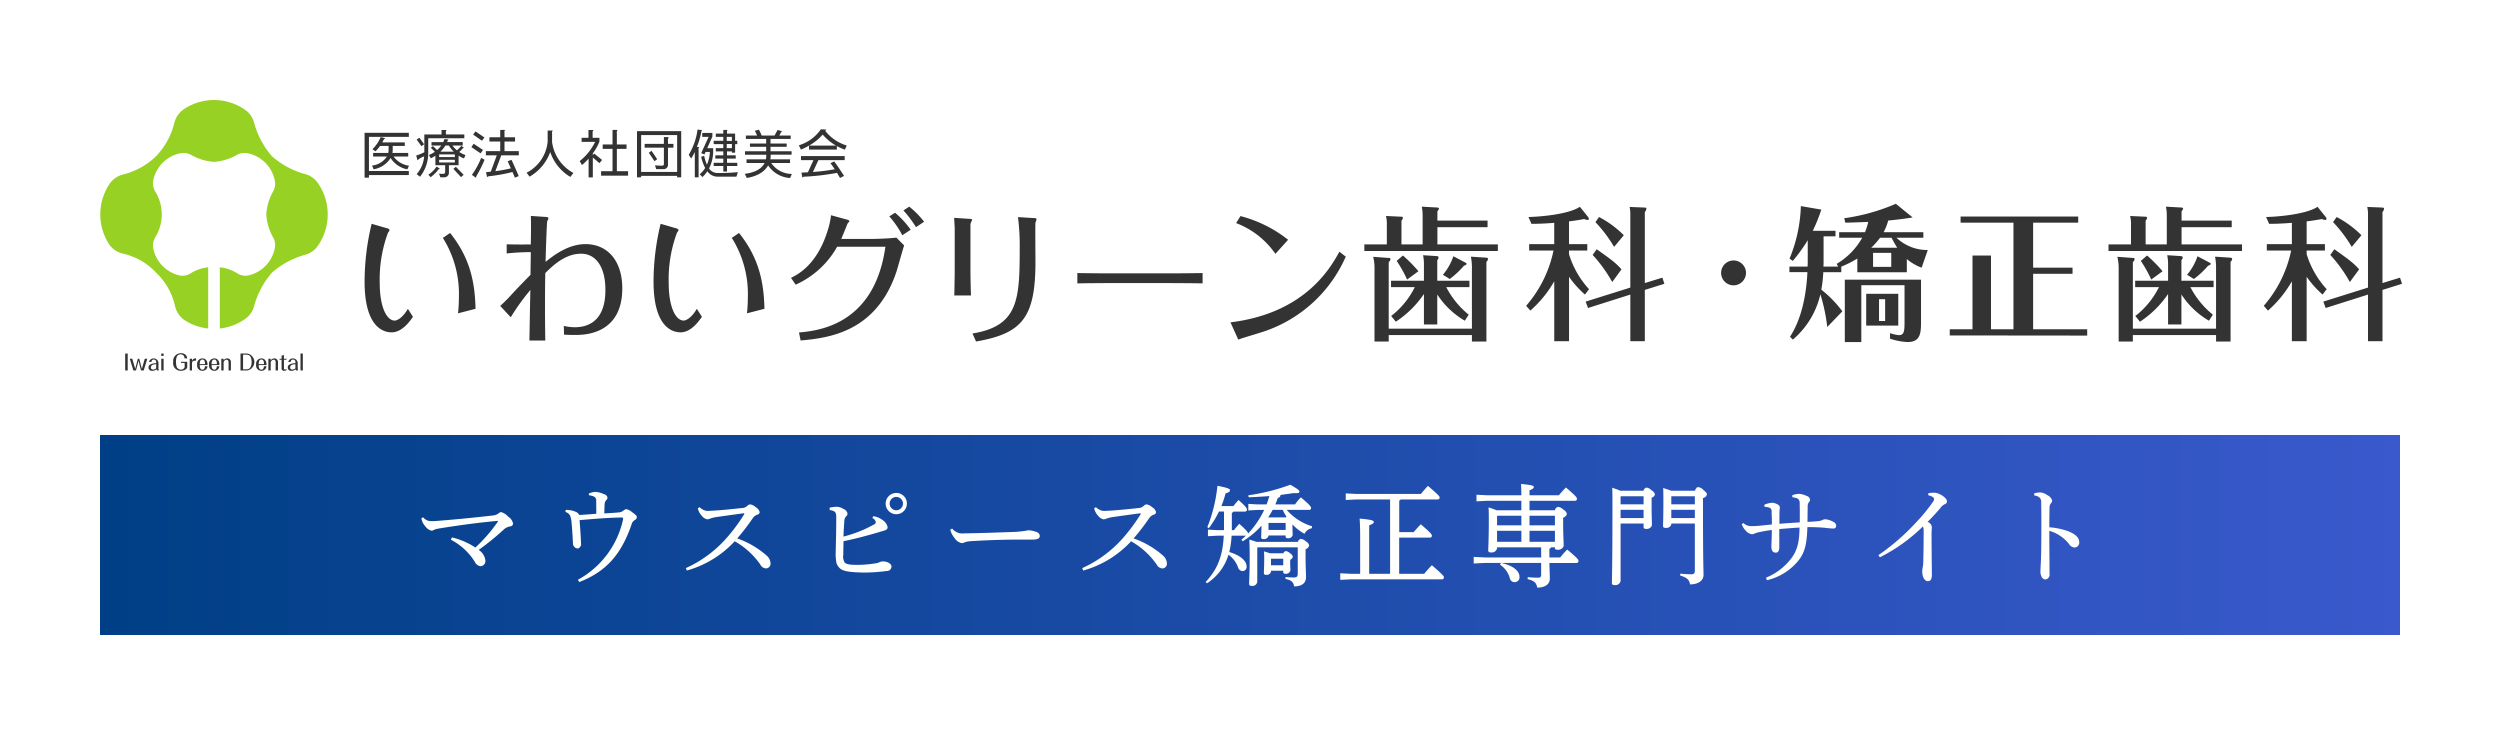
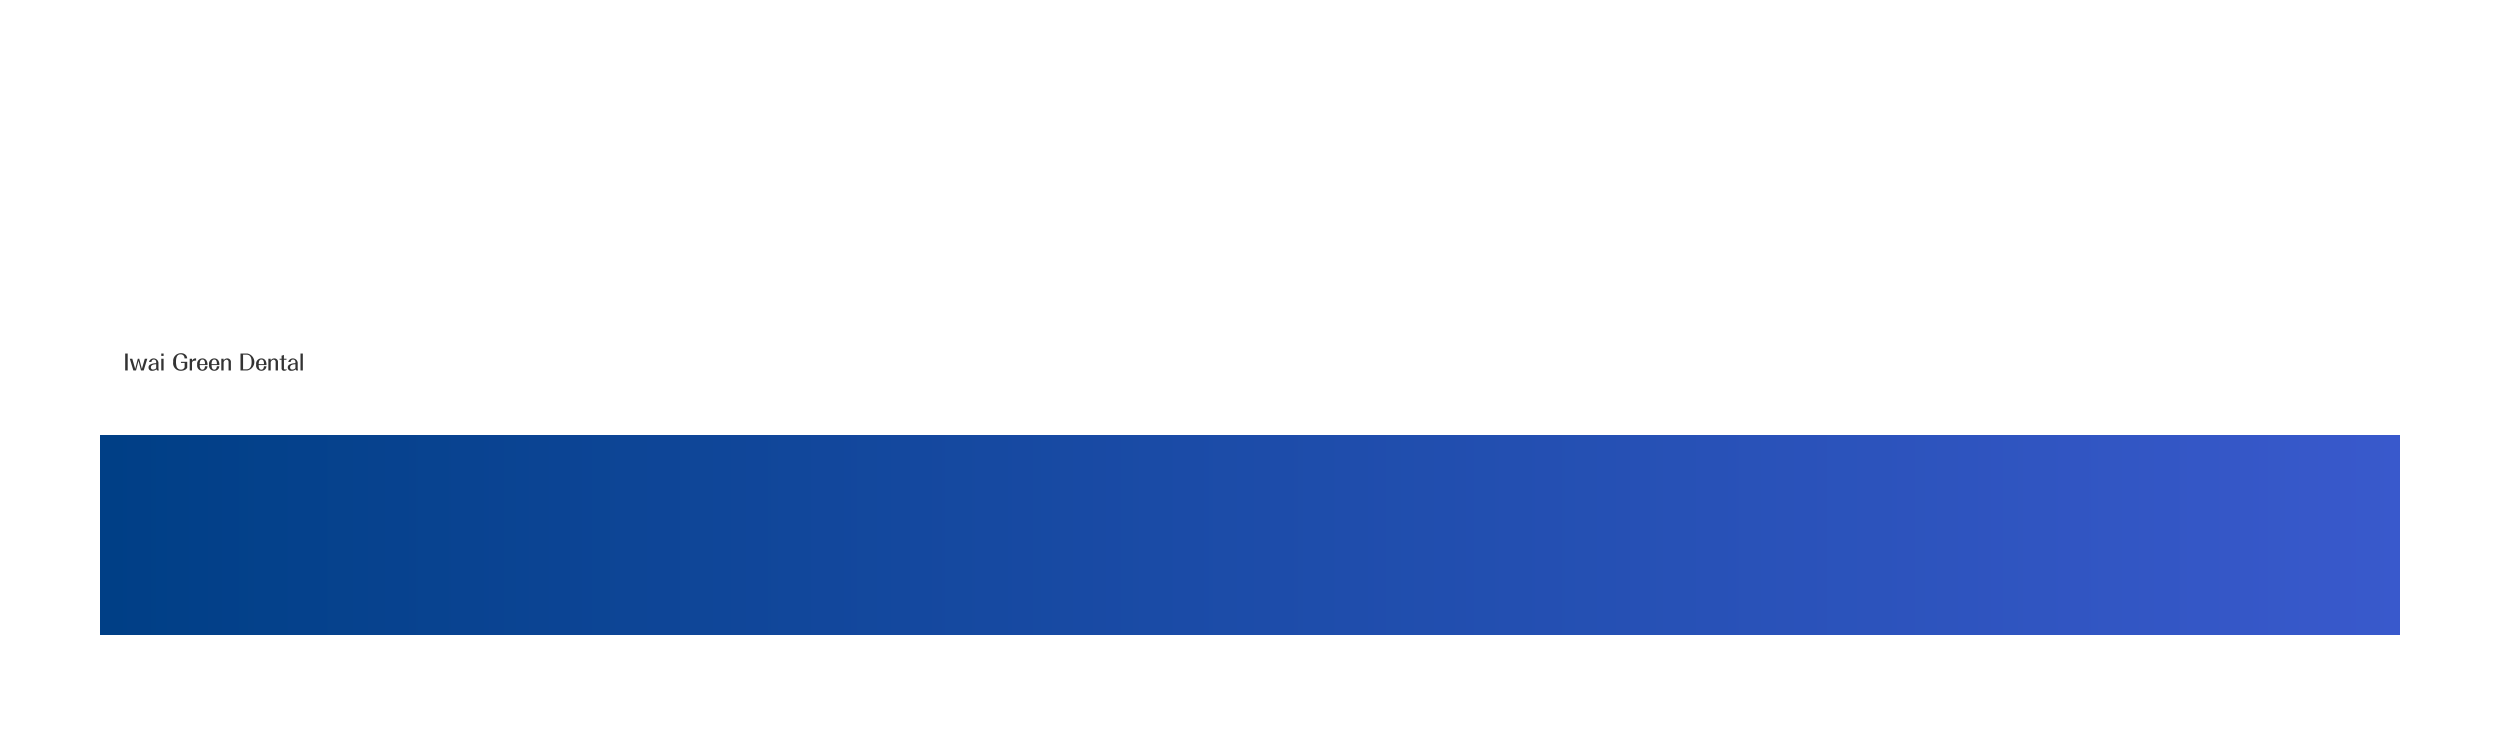
<svg xmlns="http://www.w3.org/2000/svg" id="logo01.svg" width="500" height="150" viewBox="0 0 500 150">
  <defs>
    <style>
      .cls-1 {
        fill: #fff;
      }

      .cls-2 {
        fill: url(#linear-gradient);
      }

      .cls-3 {
        fill: #fffffe;
      }

      .cls-3, .cls-4, .cls-5 {
        fill-rule: evenodd;
      }

      .cls-4 {
        fill: #333;
      }

      .cls-5 {
        fill: #97d124;
      }
    </style>
    <linearGradient id="linear-gradient" x1="20" y1="107" x2="480" y2="107" gradientUnits="userSpaceOnUse">
      <stop offset="0" stop-color="#003f86" />
      <stop offset="0.003" stop-color="#003f86" />
      <stop offset="1" stop-color="#3959cc" />
    </linearGradient>
  </defs>
  <g id="bg">
    <rect id="bg-2" data-name="bg" class="cls-1" width="500" height="150" />
  </g>
  <g id="sub">
    <rect id="bg-3" data-name="bg" class="cls-2" x="20" y="87" width="460" height="40" />
-     <path id="t_のコピー" data-name="t のコピー" class="cls-3" d="M84.3,103.608a1.784,1.784,0,0,0,.11.595,3.449,3.449,0,0,0,.682,1.1,2.052,2.052,0,0,0,1.232.836,0.705,0.705,0,0,0,.44-0.154,3.7,3.7,0,0,1,.9-0.264c4.159-.682,7.833-1.166,11.772-1.54,0.088-.022.22,0.022,0.11,0.176a30.786,30.786,0,0,1-4.467,5.148,14.825,14.825,0,0,0-4.687-2.024l-0.22.462a12.365,12.365,0,0,1,4.753,4.357,1.563,1.563,0,0,0,1.144.946,1.025,1.025,0,0,0,1.012-1.078,2.881,2.881,0,0,0-1.342-2.179,56.683,56.683,0,0,0,4.84-3.916,2.54,2.54,0,0,1,1.43-.792,0.638,0.638,0,0,0,.616-0.528,2.15,2.15,0,0,0-.968-1.409,3.073,3.073,0,0,0-1.43-.924,0.969,0.969,0,0,0-.528.264,2.212,2.212,0,0,1-1.188.418c-3.19.374-7.151,0.77-10.562,1.035-0.7.066-1.144,0.088-1.584,0.088a2.012,2.012,0,0,1-1.716-.749Zm33.484-4.554a3.412,3.412,0,0,1,.858.2,0.838,0.838,0,0,1,.594.968c0.022,0.682.022,1.584,0.022,2.53-1.122.088-2.09,0.176-3.41,0.242a1.376,1.376,0,0,0-.66-0.616,5.035,5.035,0,0,0-2.024-.4l-0.088.418a1.453,1.453,0,0,1,.968.792,4.912,4.912,0,0,1,.264,1.3c0.11,1.166.176,2.2,0.242,3.366,0,0.2.022,0.418,0.044,0.748a1.023,1.023,0,0,0,.968,1.1,0.933,0.933,0,0,0,.638-1.1c-0.044-1.276-.154-2.882-0.286-4.576,2.794-.243,5.589-0.485,8.449-0.529,0.22,0,.286.154,0.242,0.419a18.071,18.071,0,0,1-9.021,12.035l0.264,0.462c5.611-2.178,8.493-5.787,10.473-11.551a1.366,1.366,0,0,1,.617-0.836,0.771,0.771,0,0,0,.44-0.573c0-.264-0.2-0.484-0.947-1.012a2.636,2.636,0,0,0-1.188-.616,1.447,1.447,0,0,0-.55.286,1.662,1.662,0,0,1-.946.374c-0.7.066-1.694,0.132-2.882,0.2,0.022-.792.022-1.342,0.066-1.892A1.163,1.163,0,0,1,121.28,100a0.693,0.693,0,0,0,.22-0.484,0.944,0.944,0,0,0-.748-0.7,4.6,4.6,0,0,0-1.717-.44,3.787,3.787,0,0,0-1.254.33v0.352Zm21.79,2.552a2.162,2.162,0,0,0,.11.484,3.193,3.193,0,0,0,.683,1.078,1.848,1.848,0,0,0,1.078.7,1.326,1.326,0,0,0,.528-0.132,7.832,7.832,0,0,1,1.628-.374c1.166-.154,2.794-0.4,5.1-0.7a0.152,0.152,0,0,1,.176.088,0.121,0.121,0,0,1-.044.11,35.018,35.018,0,0,1-3.125,4.291,24.044,24.044,0,0,1-8.537,6.469l0.2,0.484a20.53,20.53,0,0,0,9.572-5.853,15.565,15.565,0,0,1,5.126,4.665,1.346,1.346,0,0,0,1.144.77,0.954,0.954,0,0,0,.9-0.99,2.238,2.238,0,0,0-.815-1.606,17.839,17.839,0,0,0-5.852-3.411,42.591,42.591,0,0,0,3.036-3.939,1.934,1.934,0,0,1,.924-0.792,0.588,0.588,0,0,0,.528-0.506,1.5,1.5,0,0,0-.77-0.99,2.112,2.112,0,0,0-1.1-.572,0.763,0.763,0,0,0-.528.22,1.64,1.64,0,0,1-1.166.506c-1.761.2-3.829,0.4-5.127,0.484-0.506.044-1.21,0.066-1.54,0.088a2,2,0,0,1-.968-0.176,3.49,3.49,0,0,1-.814-0.55Zm26.378,0.4c1.144,0.176,1.3.506,1.3,1.5,0,2.487-.066,4.709-0.11,6.887a9.327,9.327,0,0,0,.154,2.223,2.529,2.529,0,0,0,.88,1.21c0.682,0.462,2.156.66,4.731,0.682a32.884,32.884,0,0,0,4.4-.308,0.908,0.908,0,0,0,.991-0.88c0-.594-0.859-1.034-1.629-1.034a2.109,2.109,0,0,0-.682.11,2.413,2.413,0,0,1-.858.264,22.1,22.1,0,0,1-4.048.308c-1.3,0-1.893-.176-2.157-0.484a2.3,2.3,0,0,1-.264-1.562c0-.573.022-1.431,0.044-2.685,2.091-.418,4.335-1.012,6.183-1.54,0.638-.176,1.232-0.374,1.936-0.572,0.528-.176.7-0.33,0.7-0.726a2.367,2.367,0,0,0-1.034-1.408,3.928,3.928,0,0,0-1.826-.749l-0.2.374a1.083,1.083,0,0,1,.7.837,0.613,0.613,0,0,1-.4.462,24.964,24.964,0,0,1-6.073,2.4c0.066-1.43.11-2.288,0.176-2.992a1.514,1.514,0,0,1,.33-1.035,0.715,0.715,0,0,0,.308-0.55,1.27,1.27,0,0,0-.836-0.968,2.715,2.715,0,0,0-1.32-.418,7.417,7.417,0,0,0-1.408.176V102Zm13.312-3.41a2.123,2.123,0,1,0,2.112,2.112A2.095,2.095,0,0,0,179.261,98.592Zm0,0.792a1.331,1.331,0,1,1,0,2.662A1.331,1.331,0,0,1,179.261,99.384Zm10.786,6.535a3.956,3.956,0,0,0,.792,1.584,2.253,2.253,0,0,0,1.541,1.122,2.04,2.04,0,0,0,.7-0.22,5.481,5.481,0,0,1,1.078-.176c3.586-.22,7.305-0.33,9.681-0.308h2.4c1.32,0,1.716-.22,1.716-0.77a0.878,0.878,0,0,0-.638-0.748,5.47,5.47,0,0,0-1.65-.352,19.9,19.9,0,0,1-3.433.352c-3.234.11-6.073,0.22-9.351,0.264a2.642,2.642,0,0,1-2.443-.946Zm28.8-4.313a2.162,2.162,0,0,0,.11.484,3.186,3.186,0,0,0,.682,1.078,1.848,1.848,0,0,0,1.078.7,1.326,1.326,0,0,0,.528-0.132,7.844,7.844,0,0,1,1.629-.374c1.166-.154,2.794-0.4,5.1-0.7a0.152,0.152,0,0,1,.176.088,0.121,0.121,0,0,1-.044.11,35.018,35.018,0,0,1-3.124,4.291,24.053,24.053,0,0,1-8.537,6.469l0.2,0.484a20.526,20.526,0,0,0,9.571-5.853,15.568,15.568,0,0,1,5.127,4.665,1.346,1.346,0,0,0,1.144.77,0.954,0.954,0,0,0,.9-0.99,2.241,2.241,0,0,0-.814-1.606,17.834,17.834,0,0,0-5.853-3.411,42.6,42.6,0,0,0,3.037-3.939,1.934,1.934,0,0,1,.924-0.792,0.588,0.588,0,0,0,.528-0.506,1.5,1.5,0,0,0-.77-0.99,2.112,2.112,0,0,0-1.1-.572,0.763,0.763,0,0,0-.528.22,1.644,1.644,0,0,1-1.167.506c-1.76.2-3.828,0.4-5.126,0.484-0.506.044-1.211,0.066-1.541,0.088a2,2,0,0,1-.968-0.176,3.49,3.49,0,0,1-.814-0.55Zm30.184,0.7a0.367,0.367,0,0,0,.352-0.418c0-.22-0.154-0.528-1.672-1.892-0.4.418-.66,0.748-1.034,1.21h-2.4a19.992,19.992,0,0,0,.836-2.53c0.705-.22.881-0.374,0.881-0.66,0-.2-0.286-0.44-2.509-0.858a30.4,30.4,0,0,1-2.024,8.273l0.308,0.2a20.358,20.358,0,0,0,2.024-3.323H244.8v3.719h-1.232l-1.98-.11v1.32l1.98-.11h1.188c-0.22,4.247-1.342,6.821-3.63,9.263l0.286,0.264a10.459,10.459,0,0,0,4.291-5.72,5.5,5.5,0,0,1,1.892,2.486,1,1,0,0,0,.946.792,0.827,0.827,0,0,0,.77-0.99c0-.946-1.1-2.134-3.454-2.817a18.381,18.381,0,0,0,.462-3.278h2.86c-0.286.286-.594,0.55-0.9,0.814l0.264,0.308a16.172,16.172,0,0,0,3.762-3.124c-0.022,1.144-.066,1.936-0.066,2.31a0.328,0.328,0,0,0,.4.374,0.944,0.944,0,0,0,1.056-.616v-0.11h3.432v0.2a0.313,0.313,0,0,0,.374.352,0.875,0.875,0,0,0,1.034-.638c0-.352-0.044-0.968-0.044-1.606v-0.506a9.515,9.515,0,0,0,2.421,1.87,1.948,1.948,0,0,1,1.43-1.1l0.088-.4a10.873,10.873,0,0,1-5.083-3.279h4.511a0.359,0.359,0,0,0,.352-0.4c0-.22-0.176-0.55-2.046-2.112A13.642,13.642,0,0,0,259,100.88H255.08c0.176-.44.352-0.88,0.484-1.32a0.529,0.529,0,0,0,.528-0.572c0.968-.132,1.848-0.242,2.618-0.374,0.9,0.066,1.167,0,1.167-.286s-0.286-.484-1.805-1.386a40.011,40.011,0,0,1-8.405,2.112l0.066,0.4c1.386-.044,2.794-0.132,4.137-0.242-0.154.572-.352,1.122-0.55,1.672h-1.805l-1.848-.11v1.32l1.848-.11h1.321a17.714,17.714,0,0,1-3.213,4.709c-0.022-.2-0.264-0.594-1.76-1.936-0.4.418-.726,0.836-1.078,1.276h-0.418v-3.455a0.52,0.52,0,0,0,.308-0.264h2.354Zm7.525-.33a7.91,7.91,0,0,0,.726,1.342,0.669,0.669,0,0,0-.11.154h-3.542a15,15,0,0,0,.9-1.5h2.024Zm-2.86,2.6h3.432v1.408h-3.432v-1.408Zm0.264,6.072c-0.264-.11-0.638-0.22-1.166-0.374a16.129,16.129,0,0,1,.044,1.629c0,1.276-.066,2.266-0.066,2.706,0,0.242.132,0.352,0.44,0.352a0.865,0.865,0,0,0,.99-0.638v-0.176h2.442v0.242a0.338,0.338,0,0,0,.4.352,0.893,0.893,0,0,0,1.034-.638c0-.352-0.044-0.924-0.044-1.672v-0.484a0.852,0.852,0,0,0,.528-0.594,1.088,1.088,0,0,0-.55-0.7,1.447,1.447,0,0,0-.88-0.44,0.672,0.672,0,0,0-.462.44h-2.706Zm0.242,1.1h2.442v1.3H254.2v-1.3Zm-2.927-3.389c-0.308-.11-0.77-0.264-1.408-0.44,0.044,1.012.066,2.046,0.066,3.543,0,3.19-.11,4.708-0.11,5.3a0.373,0.373,0,0,0,.462.4,0.967,0.967,0,0,0,1.166-.792v-6.843l0.066-.066h8.031v5.193c0,0.682-.2.836-0.814,0.836a16.237,16.237,0,0,1-1.628-.088l-0.022.374c1.32,0.286,1.584.7,1.738,1.5,1.607,0,2.377-.726,2.377-1.826,0-.88-0.088-1.98-0.088-4.2v-1.409a1.128,1.128,0,0,0,.726-0.726,1.184,1.184,0,0,0-.66-0.836,1.691,1.691,0,0,0-1.012-.506,0.846,0.846,0,0,0-.594.594h-8.3Zm28.571-1.936V100.11a0.563,0.563,0,0,0,.286-0.22h7.437a0.367,0.367,0,0,0,.352-0.418c0-.176-0.2-0.484-2.332-2.288a19.87,19.87,0,0,0-1.408,1.606H271.351l-2.2-.11V100l2.2-.11h6.667v14.874h-4.181v-9.681c0.726-.308.924-0.462,0.924-0.682,0-.286-0.352-0.462-2.838-0.683,0.066,0.837.11,1.915,0.11,3.785v7.261h-1.782l-2.2-.11v1.32l2.2-.11h18.174a0.367,0.367,0,0,0,.352-0.418c0-.2-0.132-0.44-2.4-2.4-0.484.484-1.078,1.144-1.54,1.716h-5v-7.239h6.2a0.352,0.352,0,0,0,.33-0.418c0-.2-0.11-0.44-2.2-2.244-0.572.55-1.012,1.078-1.43,1.562h-2.905Zm26.053-4.379v-1.892h9.131a0.367,0.367,0,0,0,.352-0.418c0-.242-0.242-0.572-2.2-2.244-0.528.528-.99,1.056-1.408,1.562H305.9v-0.99c0.7-.264.858-0.462,0.858-0.66,0-.242-0.264-0.4-2.553-0.616,0.044,0.748.066,1.518,0.066,2.266h-6.776l-2.2-.11v1.32l2.2-.11h6.776v1.892H299.3c-0.528-.22-1.056-0.4-1.584-0.572,0.044,0.968.044,1.562,0.044,2.905,0,3.278-.11,5.082-0.11,5.676a0.388,0.388,0,0,0,.484.418,1.09,1.09,0,0,0,1.276-.792v-0.22h8.823v2.025H296.985l-2.244-.11v1.32l2.244-.11H300.2l-0.2.352a4.7,4.7,0,0,1,1.958,2.662,0.977,0.977,0,0,0,1.936-.264c0-1.012-1.012-2.156-3.652-2.75h7.987v2.332c0,0.484-.154.616-0.66,0.616a20.063,20.063,0,0,1-2.024-.11l-0.022.4c1.32,0.308,1.782.77,1.914,1.694,1.606,0,2.53-.682,2.53-1.826,0-.616-0.044-1.43-0.088-3.1h5.457a0.356,0.356,0,0,0,.352-0.418c0-.264-0.2-0.55-2.244-2.267a18.645,18.645,0,0,0-1.408,1.585h-2.157v-1.739a0.611,0.611,0,0,0,.33-0.286h0.77v0.066a0.365,0.365,0,0,0,.441.4,1.168,1.168,0,0,0,1.32-.748c0-.594-0.11-2.068-0.11-4.62V103.52a1.057,1.057,0,0,0,.748-0.7,1.263,1.263,0,0,0-.726-0.9,1.779,1.779,0,0,0-1.012-.55,0.854,0.854,0,0,0-.661.682H305.9Zm0,6.315v-2.2h5.082v2.2H305.9Zm-1.629,0h-4.862v-2.2h4.862v2.2Zm1.629-3.3v-1.915h5.082v1.915H305.9Zm-1.629,0h-4.862v-1.827l0.088-.088h4.774v1.915Zm19.8-6.909c-0.528-.242-1.078-0.418-1.628-0.616,0.044,1.056.044,1.826,0.044,3.344,0,12.63-.11,15.094-0.11,15.754,0,0.264.154,0.374,0.506,0.374a1.064,1.064,0,0,0,1.232-.792V104.709h4.6v0.682a0.36,0.36,0,0,0,.44.374,1.074,1.074,0,0,0,1.232-.7c0-.572-0.066-1.475-0.066-4.269V99.538a0.89,0.89,0,0,0,.66-0.638,1.183,1.183,0,0,0-.682-0.836,1.641,1.641,0,0,0-1.012-.55,0.848,0.848,0,0,0-.594.638h-4.621Zm4.643,1.1v1.606h-4.6v-1.54l0.066-.066h4.533Zm0,2.706v1.65h-4.6v-1.65h4.6Zm5.523-3.806c-0.528-.22-1.078-0.374-1.607-0.55,0.044,1.012.044,1.518,0.044,2.838,0,2.97-.066,4.291-0.066,4.753,0,0.264.132,0.374,0.485,0.374a1.014,1.014,0,0,0,1.166-.682v-0.176h4.708v9.307c0,0.7-.154.836-0.792,0.836a18.42,18.42,0,0,1-2.112-.132l-0.044.374c1.43,0.44,1.848.9,1.98,1.782,1.628,0,2.707-.726,2.707-1.914,0-.924-0.11-2.31-0.11-13.84V99.6a0.979,0.979,0,0,0,.792-0.7c0-.242-0.088-0.374-0.726-0.924a1.592,1.592,0,0,0-1.057-.55c-0.2,0-.374.132-0.638,0.726h-4.73Zm4.73,1.1v1.606h-4.708v-1.54l0.044-.066h4.664Zm0,2.706v1.65h-4.708v-1.65h4.708ZM353.4,116.04a11.478,11.478,0,0,0,6.4-4.07c1.144-1.519,1.584-3.147,1.672-6.535a33.1,33.1,0,0,1,3.345.11c0.44,0.044,1.276.154,1.782,0.154a0.518,0.518,0,0,0,.638-0.506,0.9,0.9,0,0,0-.594-0.836,4,4,0,0,0-1.606-.507,1.722,1.722,0,0,0-.572.155,1.991,1.991,0,0,1-.814.22c-0.771.088-1.409,0.11-2.157,0.154,0.022-1.1.022-2.245,0.044-2.993a1.479,1.479,0,0,1,.286-1.012,0.654,0.654,0,0,0,.176-0.44,0.82,0.82,0,0,0-.638-0.726,4.3,4.3,0,0,0-1.518-.44,3.9,3.9,0,0,0-1.386.286l0.022,0.4a5.5,5.5,0,0,1,.638.11,2.464,2.464,0,0,1,.484.2,1.108,1.108,0,0,1,.33.99c0.044,1.122.022,2.332,0.022,3.719-1.364.088-2.772,0.176-4.071,0.286,0-1.3,0-1.981.022-2.553,0.022-.374.066-0.55,0.066-0.748a0.675,0.675,0,0,0-.418-0.55,2.342,2.342,0,0,0-1.144-.352,4.265,4.265,0,0,0-1.54.4l0.044,0.418a3.086,3.086,0,0,1,.9.132,0.743,0.743,0,0,1,.506.858c0.044,0.836.066,1.893,0.066,2.531-0.9.088-1.672,0.176-2.618,0.264-0.462.044-.968,0.066-1.606,0.066a2.173,2.173,0,0,1-1.475-.616l-0.33.22a3.266,3.266,0,0,0,.77,1.276,1.911,1.911,0,0,0,1.3.748,1.49,1.49,0,0,0,.572-0.176,3.781,3.781,0,0,1,.836-0.242c0.572-.132,1.408-0.286,2.53-0.44,0,1.738-.088,2.838-0.088,3.344,0,0.748.286,1.21,0.9,1.188,0.462,0,.66-0.374.682-1.034v-3.674c1.167-.11,2.817-0.242,4.049-0.308-0.044,2.948-.44,4.422-1.5,5.963a12.089,12.089,0,0,1-5.215,4.07Zm22.571-4.576a34.316,34.316,0,0,0,8.625-6.183,2.287,2.287,0,0,1,.132.9q0,3.432-.066,5.743a7.853,7.853,0,0,1-.11,1.5,4.645,4.645,0,0,0-.11.814c0,1.254.55,2,1.1,2s0.836-.308.836-1.342c0-.858-0.044-2.684-0.044-4.489-0.022-1.474-.022-2.882-0.022-3.7,0-.638.066-1.1,0.066-1.276a1.288,1.288,0,0,0-.858-1.056c0.99-.991,1.606-1.673,2.509-2.707a2.293,2.293,0,0,1,.946-0.836,0.577,0.577,0,0,0,.418-0.594c0-.506-0.99-1.3-1.849-1.562a2.151,2.151,0,0,0-.836-0.132,9.37,9.37,0,0,0-1.034.088l-0.022.418c0.88,0.2,1.166.528,1.166,0.726a1.105,1.105,0,0,1-.242.616,35.7,35.7,0,0,1-3.63,4.379,43.465,43.465,0,0,1-7.261,6.249ZM406.845,99.1a1.789,1.789,0,0,1,1.144.484,1.339,1.339,0,0,1,.243.99c0.066,2.464.044,4.863,0.022,8.581-0.022,2.773-.155,4.467-0.155,4.929a2.224,2.224,0,0,0,.287,1.386,0.809,0.809,0,0,0,.726.418,0.953,0.953,0,0,0,.792-1.144c0-2.618-.044-5.721-0.044-8.581a7.715,7.715,0,0,1,3.894,2.574,1.5,1.5,0,0,0,1.166.77,0.987,0.987,0,0,0,.925-1.078c0-.836-0.682-1.584-2.2-2.178a14.114,14.114,0,0,0-3.784-.792c0-1.585.022-2.839,0.044-3.785a1.446,1.446,0,0,1,.33-1.078,0.792,0.792,0,0,0,.2-0.484,1.766,1.766,0,0,0-.968-1.078,2.882,2.882,0,0,0-1.409-.55,5.022,5.022,0,0,0-1.21.176V99.1Z" />
  </g>
  <g id="logo">
    <path id="シェイプ_510" data-name="シェイプ 510" class="cls-4" d="M60.1,74.092V70.706h0.466v3.386H60.1Zm-0.974-.236a1.135,1.135,0,0,1-.833.3,0.635,0.635,0,0,1-.735-0.654,0.612,0.612,0,0,1,.295-0.567,2.383,2.383,0,0,1,1.23-.287V72.467a0.478,0.478,0,0,0-.47-0.562,0.446,0.446,0,0,0-.466.48h-0.5a0.967,0.967,0,0,1,1.892.155V73.65a1.272,1.272,0,0,0,.081.442H59.278A0.607,0.607,0,0,1,59.124,73.856Zm-0.043-1c-0.273,0-1.059.012-1.059,0.631a0.4,0.4,0,0,0,.444.425,0.847,0.847,0,0,0,.615-0.272V72.856Zm-2.076,1.06a0.441,0.441,0,0,0,.256-0.1l0.069,0.177a0.863,0.863,0,0,1-.513.167,0.476,0.476,0,0,1-.5-0.556V71.952h-0.4V71.745h0.4v-0.6l0.466-.164v0.765H57.3v0.207H56.788v1.641A0.262,0.262,0,0,0,57.006,73.916Zm-1.88-1.465a0.452,0.452,0,0,0-.4-0.526,0.694,0.694,0,0,0-.585.535v1.632H53.674V71.745h0.453L54.136,72.1a0.842,0.842,0,0,1,.726-0.421,0.72,0.72,0,0,1,.73.834v1.577H55.126v-1.64Zm-2.857,1.481c0.077,0,.478,0,0.517-0.683h0.508a1.131,1.131,0,0,1-.192.525,1.031,1.031,0,0,1-.833.383,1.046,1.046,0,0,1-1.038-1.23,1.065,1.065,0,0,1,1.042-1.246,0.914,0.914,0,0,1,.833.452,1.677,1.677,0,0,1,.192.885H51.731C51.74,73.31,51.761,73.932,52.269,73.932Zm0.526-1.107c0-.323-0.017-0.925-0.521-0.925s-0.534.641-.542,0.925h1.064Zm-3.323,1.266H48.1V70.706H49.48A1.726,1.726,0,0,1,49.472,74.092ZM49.3,70.934H48.613v2.93h0.709c0.944,0,1-1.056,1-1.465C50.317,71.522,50.044,70.934,49.3,70.934Zm-3.592,1.518a0.452,0.452,0,0,0-.4-0.526,0.693,0.693,0,0,0-.585.535v1.632H44.261V71.745h0.453L44.722,72.1a0.843,0.843,0,0,1,.726-0.421,0.72,0.72,0,0,1,.73.834v1.577H45.713v-1.64Zm-2.857,1.481c0.077,0,.478,0,0.517-0.683h0.508a1.133,1.133,0,0,1-.192.525,1.031,1.031,0,0,1-.833.383,1.046,1.046,0,0,1-1.038-1.23,1.066,1.066,0,0,1,1.042-1.246,0.914,0.914,0,0,1,.833.452,1.678,1.678,0,0,1,.192.885H42.317C42.326,73.31,42.347,73.932,42.856,73.932Zm0.525-1.107c0-.323-0.017-0.925-0.521-0.925s-0.534.641-.542,0.925h1.064Zm-2.9,1.107c0.077,0,.478,0,0.517-0.683h0.508a1.132,1.132,0,0,1-.192.525,1.031,1.031,0,0,1-.833.383,1.046,1.046,0,0,1-1.038-1.23,1.066,1.066,0,0,1,1.042-1.246,0.914,0.914,0,0,1,.833.452,1.678,1.678,0,0,1,.192.885H39.942C39.951,73.31,39.972,73.932,40.481,73.932Zm0.525-1.107c0-.323-0.017-0.925-0.521-0.925s-0.534.641-.543,0.925h1.063Zm-2.6-.307v1.573H37.943V71.745H38.4l0,0.444a0.748,0.748,0,0,1,.82-0.508v0.438C38.606,72.125,38.507,72.245,38.4,72.519Zm-2.251,1.638a1.51,1.51,0,0,1-1.508-1.775,1.541,1.541,0,0,1,1.542-1.74,1.265,1.265,0,0,1,1.017.408,1.14,1.14,0,0,1,.239.636H36.893a0.728,0.728,0,0,0-.769-0.813c-0.295,0-.927.035-0.927,1.505a3.464,3.464,0,0,0,.137.98,0.884,0.884,0,0,0,.841.565,0.762,0.762,0,0,0,.752-0.471V72.588H36.188V72.361h1.256v1.152a0.829,0.829,0,0,1-.35.4A1.752,1.752,0,0,1,36.154,74.157Zm-3.9-2.412H32.72v2.346H32.254V71.745Zm0-1.039H32.72v0.477H32.254V70.706Zm-0.973,3.15a1.136,1.136,0,0,1-.833.3,0.635,0.635,0,0,1-.735-0.654,0.612,0.612,0,0,1,.295-0.567,2.382,2.382,0,0,1,1.23-.287V72.467a0.478,0.478,0,0,0-.47-0.562,0.446,0.446,0,0,0-.466.48h-0.5a0.967,0.967,0,0,1,1.892.155V73.65a1.268,1.268,0,0,0,.081.442H31.434A0.6,0.6,0,0,1,31.281,73.856Zm-0.043-1c-0.273,0-1.059.012-1.059,0.631a0.4,0.4,0,0,0,.444.425,0.848,0.848,0,0,0,.615-0.272V72.856Zm-3.033,1.236-0.5-1.929-0.5,1.929H26.672l-0.713-2.346h0.5l0.581,2.025,0.525-2.025h0.282l0.53,2.025,0.581-2.025h0.5l-0.718,2.346H28.205Zm-3.169-3.386h0.508v3.386H25.036V70.706Z" />
-     <path id="シェイプ_510-2" data-name="シェイプ 510" class="cls-5" d="M63.518,36.522a4.542,4.542,0,0,0-2.406-1.683,16.835,16.835,0,0,1-6.732-3.6A17.027,17.027,0,0,1,50.8,24.462a4.574,4.574,0,0,0-1.672-2.421,10.833,10.833,0,0,0-12.384-.185,4.665,4.665,0,0,0-1.876,2.729,14.69,14.69,0,0,1-3.642,6.65,14.552,14.552,0,0,1-6.61,3.665A4.635,4.635,0,0,0,21.9,36.787a11.02,11.02,0,0,0-.212,11.865,4.591,4.591,0,0,0,2.975,2.091,13,13,0,0,1,6.56,3.791,13.127,13.127,0,0,1,3.768,6.6,4.623,4.623,0,0,0,2.079,2.994A10.772,10.772,0,0,0,41.638,65.7V53.462a7.837,7.837,0,0,0-3.47,1.185,3.01,3.01,0,0,1-2.37.411,6.975,6.975,0,0,1-5.159-5.4,3.076,3.076,0,0,1,.388-2.145,8.751,8.751,0,0,0,0-9.252,3.081,3.081,0,0,1-.388-2.146,6.972,6.972,0,0,1,5.52-5.481,3.089,3.089,0,0,1,2.025.33A10.673,10.673,0,0,0,42.8,32.37a10.675,10.675,0,0,0,4.615-1.408,3.088,3.088,0,0,1,2.025-.33A6.971,6.971,0,0,1,54.978,36.2a3.133,3.133,0,0,1-.327,2.037,10.84,10.84,0,0,0-1.4,4.644,10.859,10.859,0,0,0,1.4,4.645,3.128,3.128,0,0,1,.327,2.036A6.976,6.976,0,0,1,49.8,55.058a3.01,3.01,0,0,1-2.37-.411,7.835,7.835,0,0,0-3.469-1.185V65.7a10.751,10.751,0,0,0,5.163-1.975A4.565,4.565,0,0,0,50.8,61.308a17.052,17.052,0,0,1,3.583-6.774,16.9,16.9,0,0,1,6.733-3.606,4.533,4.533,0,0,0,2.4-1.682A11.005,11.005,0,0,0,63.518,36.522Z" />
-     <path id="シェイプ_1224" data-name="シェイプ 1224" class="cls-4" d="M480,55.531l0.405,1.226L476.5,57.981V68.245h-2.9v-9.33L465.132,61.6l-0.463-1.282,8.927-2.8V43.139a6.816,6.816,0,0,0-.145-1.75l2.928,0.118c0.2,0,.435.029,0.435,0.263a1.332,1.332,0,0,1-.318.641v14.2Zm-8.175-1.661-1.855,2.537a28.014,28.014,0,0,0-3.913-5.422l0.812-1.139C469.857,51.974,470.727,52.617,471.828,53.87Zm-5.217-9.447,0.725-1.021a20.159,20.159,0,0,1,4.956,3.645L470.35,49.38A27.186,27.186,0,0,0,466.611,44.422Zm-1.275,13.412-0.812,1.081a19.514,19.514,0,0,1-3.189-3.558V68.245h-2.957V56.262a22.868,22.868,0,0,1-4.783,5.86l-0.84-.963a24.265,24.265,0,0,0,5.478-11.052h-4.869V48.824h5.014V44.568c-2.145.174-3.652,0.2-4.551,0.2L453.219,43.4c1.768-.028,7.884-0.437,10.29-2.041l1.594,1.982a0.767,0.767,0,0,1,.2.407,0.235,0.235,0,0,1-.29.235,1.751,1.751,0,0,1-.637-0.176c-1.537.291-2.58,0.408-3.044,0.467v4.547h3.652v1.283h-3.652v0.729A18.185,18.185,0,0,0,465.336,57.834ZM421.7,48.883H426.2V44.888a6.206,6.206,0,0,0-.174-1.691l3.1,0.146a0.244,0.244,0,0,1,.29.206,1.117,1.117,0,0,1-.29.583v4.752h4.232V43.226a8.644,8.644,0,0,0-.174-1.895l3.13,0.176a0.328,0.328,0,0,1,.32.2,1.434,1.434,0,0,1-.32.554v1.866h10.03v1.312h-10.03v3.44H448.4V50.2H421.7V48.883ZM389.95,65.859H394.5V51.11h3.7V65.859h4.49V44.536H392.118V43.307h23.52v1.229h-9.011v9h7.88v1.227h-7.88V65.859h10.812v1.258l-27.489-.03V65.859ZM385.549,50l-1.221,3.535a9.87,9.87,0,0,1-2.963-1.721v2.642h-9.9V51.7a19.829,19.829,0,0,1-3.207,1.628v1.106h-3.6a24.614,24.614,0,0,1-.4,3.5,22.468,22.468,0,0,1,4.214,4.333L365.451,65.4a36,36,0,0,0-1.374-6.546,16.838,16.838,0,0,1-5.5,9.065L358,67.364c2.168-3.381,3.238-7.866,3.482-12.935h-3.6V53.323h3.634c0.031-.492.031-0.983,0.031-1.475V48.038a31,31,0,0,1-2.993,4.147l-0.642-.46a29.756,29.756,0,0,0,2.26-10.507l4.094,0.705a33.355,33.355,0,0,1-1.711,4.241H367.1v1.107h-2.383v4.576c0,0.492,0,.983-0.03,1.475h2.932l-0.275-.553a14.124,14.124,0,0,0,5.1-5.224h-4.612V46.441H373a11.629,11.629,0,0,0,.642-2.059c-1.62.063-2.964,0.123-4.582,0.154l-0.214-.892a39.45,39.45,0,0,0,10.324-2.888l3.36,2.734c-1.527.245-3.177,0.461-4.887,0.615a10.9,10.9,0,0,1-.917,2.335h7.942v1.106h-5.376A8.929,8.929,0,0,0,385.549,50Zm-10.934,3.38h3.634v-2.8h-3.634v2.8Zm3.7-5.837H376.02a15.573,15.573,0,0,1-1.772,2h5.193A19.99,19.99,0,0,1,378.311,47.546ZM346.7,57.07a2.488,2.488,0,1,1,2.5-2.457A2.51,2.51,0,0,1,346.7,57.07ZM328.966,68.245h-2.9v-9.33L317.6,61.6l-0.463-1.282,8.927-2.8V43.139a6.816,6.816,0,0,0-.145-1.75l2.928,0.118c0.2,0,.435.029,0.435,0.263a1.332,1.332,0,0,1-.318.641v14.2l3.507-1.079,0.406,1.226-3.913,1.223V68.245ZM324.3,53.87l-1.855,2.537a28.014,28.014,0,0,0-3.913-5.422l0.811-1.139C322.327,51.974,323.2,52.617,324.3,53.87Zm-5.217-9.447,0.725-1.021a20.159,20.159,0,0,1,4.956,3.645L322.82,49.38A27.186,27.186,0,0,0,319.081,44.422Zm-1.275,13.412-0.812,1.081a19.514,19.514,0,0,1-3.189-3.558V68.245h-2.957V56.262a22.868,22.868,0,0,1-4.783,5.86l-0.84-.963A24.265,24.265,0,0,0,310.7,50.107h-4.869V48.824h5.014V44.568c-2.145.174-3.652,0.2-4.551,0.2L305.689,43.4c1.768-.028,7.884-0.437,10.29-2.041l1.594,1.982a0.774,0.774,0,0,1,.2.407,0.235,0.235,0,0,1-.29.235,1.751,1.751,0,0,1-.637-0.176c-1.537.291-2.58,0.408-3.044,0.467v4.547h3.652v1.283h-3.652v0.729A18.171,18.171,0,0,0,317.806,57.834Zm-44.934-8.952h4.493V44.888a6.206,6.206,0,0,0-.174-1.691l3.1,0.146a0.244,0.244,0,0,1,.29.206,1.117,1.117,0,0,1-.29.583v4.752h4.232V43.226a8.644,8.644,0,0,0-.174-1.895l3.13,0.176a0.328,0.328,0,0,1,.32.2,1.419,1.419,0,0,1-.32.554v1.866h10.031v1.312H287.481v3.44h12.088V50.2h-26.7V48.883ZM247.655,67.924l-1.561-3.458c14.794-1.8,19.938-10.753,21.787-14.126l1.271,0.989a27.352,27.352,0,0,1-16.469,15C251.96,66.588,248.406,67.605,247.655,67.924Zm-0.433-23.308,0.867-1.4a25.806,25.806,0,0,1,9.534,4.737l-2.542,2.818A16.833,16.833,0,0,0,247.222,44.616Zm-24.645,12c-0.318,0-3.381,0-7.108.06V54.613c1.791,0.03,5.143.059,7.079,0.059h10.864c2.167,0,5-.029,7.108-0.059v2.066c-0.867-.031-5.375-0.06-7.079-0.06H222.577Zm-15.486-4.243c0,11.19-2.688,14.328-11.875,15.928l-0.723-1.6c9.159-1.512,9.448-6.712,9.448-17.03a44.718,44.718,0,0,0-.346-6.25l3.293,0.2a0.427,0.427,0,0,1,.434.2,7.424,7.424,0,0,1-.231.727C207.033,44.819,207.091,51.126,207.091,52.375Zm-13,2.035c0,0.7.059,3.9,0.116,4.678h-3.352c0.03-.463.087-4.212,0.087-4.708V45.749c0-.2-0.087-1.686-0.115-2.179l3.092,0.2c0.144,0,.519.029,0.519,0.2a7.139,7.139,0,0,0-.347.815V54.41Zm-13.4-12.323,1.156-.756a17.242,17.242,0,0,1,2.976,3.024L183.2,45.429A22.972,22.972,0,0,0,180.683,42.087Zm-0.231,4.969a18.609,18.609,0,0,0-2.6-3.777l1.156-.727a17.564,17.564,0,0,1,3.121,3.4Zm-1.184.465,1.56,1.571c-0.29.756-1.3,4.534-1.59,5.377-4.073,12-13.58,13.136-19.127,13.63l-0.318-1.6c3.67-.35,15.083-1.4,17.278-17.148h-9.649a17.929,17.929,0,0,1-8.294,7.586L158.2,55.572c1.359-.668,5.2-2.614,7.31-9.387a15.677,15.677,0,0,0,.693-3.14l3.179,0.872a0.79,0.79,0,0,1,.52.29,3.1,3.1,0,0,1-.405.524c-0.2.552-.953,2.354-1.241,3.051h6.326C175.569,47.783,178.314,47.667,179.268,47.521ZM160.2,31.216h8.738v0.806h-5.254l-1.1,2.376a40.722,40.722,0,0,0,4.369-.544c-0.291-.439-0.583-0.859-0.863-1.214l0.749-.356c0.624,0.837,1.331,1.895,1.976,2.9L168,35.59c-0.187-.335-0.4-0.68-0.593-1.015a48.74,48.74,0,0,1-6.346.754,0.691,0.691,0,0,0-.582.209l-0.188-1.016,1.29-.062,1.113-2.439h-2.5V31.216Zm8.769-1.277a11.724,11.724,0,0,1-1.6-.733v0.712H161.8V29.123a13.4,13.4,0,0,1-1.613.795l-0.416-.858a8.217,8.217,0,0,0,4.4-3.2l1.133,0.053a0.81,0.81,0,0,0-.239.273,8.56,8.56,0,0,0,4.286,2.918Zm-4.431-3.025a10.367,10.367,0,0,1-2.716,2.2H167.2A10.089,10.089,0,0,1,164.538,26.915Zm-6.165,7.869-0.353.817a5.632,5.632,0,0,1-4.391-2.522c-0.613,1.088-1.882,2.123-4.275,2.511l-0.4-.827c2.216-.261,3.433-1.109,3.963-2.166h-3.61V31.864h3.87a3.17,3.17,0,0,0,.073-0.711V30.944H149v-0.69h4.234v-0.89h-3.246V28.7h3.246v-0.91h-4.058V27.1h2.237a6.461,6.461,0,0,0-.458-0.941l0.822-.22a6.253,6.253,0,0,1,.541,1.161h2.6l0.6-1.11,0.967,0.283a0.485,0.485,0,0,0-.364.376l-0.26.451h2.278v0.691H154.1V28.7h3.235v0.66H154.1v0.89h4.223v0.69h-4.192v0.24a3.976,3.976,0,0,1-.063.68h3.943V32.6h-3.766A4.977,4.977,0,0,0,158.373,34.784Zm-8.981,27.88a28.1,28.1,0,0,0,.174-3.139,21.05,21.05,0,0,0-3.207-11.944l1.444-.989c3.959,4.941,4.971,9.765,5.086,15.172ZM143.5,35.339a2.522,2.522,0,0,1-2.029-1.089,6.348,6.348,0,0,1-.988,1.164l-0.531-.565a5.323,5.323,0,0,0,1.082-1.255,9.04,9.04,0,0,1-.8-2.23l0.6-.209a8.313,8.313,0,0,0,.551,1.779,7.1,7.1,0,0,0,.593-2.541h-0.864l-0.218.48-0.656-.239,1.488-3.266h-1.279V26.591h2.028v0.722l-1.03,2.322h1.186v0.588a7.528,7.528,0,0,1-.822,3.453,1.939,1.939,0,0,0,1.6.919,36.075,36.075,0,0,0,4.161-.167l-0.291.91H143.5ZM145.4,34.3h-0.739V33.2h-1.924V32.556h1.924V31.719h-1.591V31.069h1.591V30.285h-1.5V29.626h1.5v-0.8h-1.924V28.159h1.924V27.375h-1.5V26.717h1.5V25.985h0.874a0.458,0.458,0,0,0-.135.459v0.273h1.623v1.442h0.437v0.672h-0.437v1.7h-0.646V30.285H145.4v0.784h1.747v0.649H145.4v0.837h2.06V33.2H145.4v1.1Zm0.977-6.928h-1.029v0.817h1.029V27.375Zm0,2.251V28.8h-1.029v0.826h1.029Zm-7-.22h0.469a0.656,0.656,0,0,0-.125.607v5.452h-0.76V30.391a8.433,8.433,0,0,1-.738,1.307l-0.479-.734a13.169,13.169,0,0,0,1.769-5.064l0.947,0.147a0.5,0.5,0,0,0-.219.451A17.5,17.5,0,0,1,139.371,29.406Zm1.007,33.955c-0.607.874-2.167,3.111-4.276,3.111-1.3,0-5.4-.639-5.4-10.143a49.187,49.187,0,0,1,1.417-11.567l3,0.873a0.79,0.79,0,0,1,.607.376,3.531,3.531,0,0,1-.347.554,26.873,26.873,0,0,0-1.646,9.968c0,5.087,1.473,7.585,3,7.585,0.375,0,1.5-.406,2.629-2.352Zm-4.955-28.178h-7.2v0.283H127.4v-9.24h8.842v9.24h-0.822V35.182Zm0-8.162h-7.2v7.366h7.2V27.02Zm-2.642.4h0.957a1.407,1.407,0,0,0-.146.859v0.5h1.092v0.755h-1.092v3.36a0.856,0.856,0,0,1-.947.931h-1.414L131,33.058a11.526,11.526,0,0,0,1.435.073,0.315,0.315,0,0,0,.344-0.335V29.532h-3.849V28.778h3.849v-1.36Zm-1.353,4.417-0.541.406c-0.062-.1-1.071-1.631-1.134-1.684l0.531-.387C130.388,30.254,131.376,31.749,131.428,31.834ZM120.219,34.24h2.288V29.772h-1.966V28.894h1.966V25.985h1.02a0.826,0.826,0,0,0-.156.7v2.207h1.935v0.879h-1.935V34.24h2.247v0.89h-5.4V34.24ZM118.825,30.7l1.591,1.289-0.52.648-1.331-1.131v3.977h-0.843V31.729a10.852,10.852,0,0,1-1.331,1.276l-0.448-.794a10.846,10.846,0,0,0,3.079-3.842h-2.7V27.564h1.373V26H118.7a0.846,0.846,0,0,0-.177.64v0.919h1.363v0.764a9.655,9.655,0,0,1-1.321,2.344v0.377Zm-4.147,3.884-0.593.8a9.1,9.1,0,0,1-4.036-4.98,9.348,9.348,0,0,1-4.13,4.927l-0.6-.784a7.81,7.81,0,0,0,4.213-6.237v-2.2h1.05a0.56,0.56,0,0,0-.166.574v1.737A8.264,8.264,0,0,0,114.678,34.587Zm-8.509,8.6,2.543,0.175c0.578,0.029.982,0.058,0.982,0.29,0,0.087-.231.552-0.26,0.67-0.058.2-.259,5.289-0.318,8.05,1.531-1.221,4.479-3.546,7.975-3.546,4.536,0,7.368,3.488,7.368,8.837,0,9.329-7.773,9.329-9.391,9.329-0.4,0-1.329,0-2.254-.058l-0.057-1.745a10.846,10.846,0,0,0,2.138.263c6.067,0,6.183-5.754,6.183-7.528,0-4.447-1.849-7.179-4.854-7.179-3.236,0-5.721,2.442-7.165,3.865C109.029,56.1,109,57.4,109,61.3c0,0.553,0,3.256.058,6.8H105.88c0.029-1.423.144-8.515,0.2-10.113a44.333,44.333,0,0,0-3.93,5.464l-2.109-2.267c0.577-.524,1.156-1.076,1.7-1.657,1.416-1.54,2.108-2.266,4.362-4.564,0-.639.058-3.807,0.058-4.534a43.645,43.645,0,0,0-4.825.261v-1.83c1.272,0.03,2.283.058,4.825,0.03C106.227,45.284,106.2,44.208,106.169,43.191Zm-7.1-8.952a26.989,26.989,0,0,0,3.1-.563c-0.3-.681-0.582-1.319-0.634-1.425l0.77-.272c0.093,0.189,1.362,2.993,1.435,3.244l-0.77.325c-0.021-.093-0.229-0.576-0.478-1.141a33.941,33.941,0,0,1-4.567.837,0.688,0.688,0,0,0-.51.2l-0.208-1c0.322-.033.645-0.063,0.947-0.1l1.206-3.275H97.175V30.223h2.871V28.308H97.883V27.459h2.164V25.985h1a0.559,0.559,0,0,0-.146.544v0.93h2.112v0.849H100.9v1.915h2.861v0.846h-3.506Zm-3.849,1.278c0,0.021.01,0.04,0.01,0.064l-0.853-.6a15.875,15.875,0,0,0,1.862-3.413l0.676,0.4a25.489,25.489,0,0,1-1.581,3.17A0.791,0.791,0,0,0,95.219,35.517ZM96.6,29.991l-0.478.68-1.842-1.245,0.447-.68Zm-1.977-3.077,0.479-.638L96.884,27.5l-0.489.649Zm-2.908,4.208v1.914H89.783v1.424a0.908,0.908,0,0,1-.936,1h-0.78l-0.26-.753a4.131,4.131,0,0,0,.811.071,0.4,0.4,0,0,0,.416-0.428V33.036H87.078V31.143a7.793,7.793,0,0,1-.916.523l-0.374-.66a6.647,6.647,0,0,0,1.186-.648l-0.811-.806,0.427-.346,0.822,0.807a4.848,4.848,0,0,0,.832-0.9H86.3V28.422h2.351a4.6,4.6,0,0,0,.229-0.6l0.853,0.062a0.8,0.8,0,0,0-.291.524l3.1,0.011v0.691H90.49a4.673,4.673,0,0,0,.916.963l0.884-.9,0.51,0.409a0.529,0.529,0,0,0-.4.272l-0.551.544a5.832,5.832,0,0,0,1.248.616l-0.3.67A5.609,5.609,0,0,1,91.718,31.122Zm-1.935-2.01H89.075a6.121,6.121,0,0,1-.988,1.224h2.673A6.114,6.114,0,0,1,89.783,29.113Zm1.186,1.77H87.827v0.533h3.142V30.882Zm0,1.077H87.827v0.535h3.142V31.959Zm-5.326-1.214A7.486,7.486,0,0,1,84,35.35l-0.666-.524a6.1,6.1,0,0,0,1.5-3.548,3.523,3.523,0,0,0-1.342.784l-0.25-.962a8.673,8.673,0,0,0,1.623-.66V26.894h3.443v-0.9h1.02a0.686,0.686,0,0,0-.146.617v0.284h3.683v0.764h-7.22v3.087Zm-2.309-2.836,0.551-.356,0.947,1.308-0.551.366ZM78.317,66.471c-1.3,0-5.4-.639-5.4-10.143A49.243,49.243,0,0,1,74.33,44.761l3,0.873a0.791,0.791,0,0,1,.607.376,3.5,3.5,0,0,1-.347.554,26.865,26.865,0,0,0-1.646,9.968c0,5.087,1.474,7.585,3.005,7.585,0.376,0,1.5-.406,2.629-2.352l1.011,1.6C81.986,64.235,80.427,66.471,78.317,66.471ZM78.126,31.6a5.009,5.009,0,0,1-3.412,2.26l-0.3-.743A4.1,4.1,0,0,0,77.387,31.3H74.63V30.589h3.017a2.639,2.639,0,0,0,.073-0.649V29.186H76.014a8.9,8.9,0,0,1-.916,1.078l-0.614-.429a7.149,7.149,0,0,0,1.654-2.417l0.9,0.221a1.936,1.936,0,0,0-.562.836h4.484v0.712H78.542v0.753a3.351,3.351,0,0,1-.062.649h3.163V31.3H78.709a4.573,4.573,0,0,0,3.09,1.843l-0.333.722A5.057,5.057,0,0,1,78.126,31.6Zm-4.338,2.605h7.979v0.806H73.788v0.524H72.914V26.56h8.853v0.815H73.788v6.834Zm14.206-.45a0.686,0.686,0,0,0-.479.367,7.977,7.977,0,0,1-1.384,1.318l-0.458-.5a5.746,5.746,0,0,0,1.654-1.633Zm3.173-.4,1.56,1.6-0.52.471-1.529-1.654ZM90.019,46.592c3.959,4.941,4.97,9.765,5.085,15.172l-3.5.9a28.2,28.2,0,0,0,.174-3.139,21.051,21.051,0,0,0-3.207-11.944ZM280.583,51.1a28.218,28.218,0,0,1,3.1,3.148l-2.261,1.664a25.5,25.5,0,0,0-2.087-3.733Zm8,3.85a11.151,11.151,0,0,0,2.087-3.7l2.493,1.313a0.215,0.215,0,0,1,.145.175c0,0.2-.174.291-0.521,0.408a17.225,17.225,0,0,1-2.841,2.653Zm5.3,2.479H289.25a17.4,17.4,0,0,0,4.493,5.51l-0.782,1.2a16.318,16.318,0,0,1-5.508-5.249v6.007h-2.667V58.8a20.222,20.222,0,0,1-5.624,5.541L278.235,63.2a16.7,16.7,0,0,0,4.725-5.772h-4.754V56.144h6.58V52.85a8.6,8.6,0,0,0-.174-1.808l2.725,0.175c0.319,0.028.377,0.175,0.377,0.291a0.91,0.91,0,0,1-.261.526v4.11h6.435v1.283ZM278.09,51.8a0.842,0.842,0,0,1-.348.612V65.736h16.639V53.17a12.058,12.058,0,0,0-.2-1.837l3.073,0.2c0.261,0.029.347,0.116,0.347,0.263a0.967,0.967,0,0,1-.319.584V68.3h-2.9V67.019H277.742V68.3H274.9V53.578a9.223,9.223,0,0,0-.26-2.216l3.188,0.233A0.219,0.219,0,0,1,278.09,51.8ZM384.206,64.353c0,2.274-.123,4.056-2.688,4.056a12.9,12.9,0,0,1-3.513-.675V66.627a6.967,6.967,0,0,0,1.772.4c1.069,0,1.13-.86,1.13-2.672V57.041h-8.644V68.409h-3.3V55.935h15.242v8.418Zm-4.552.767H373.24V58.761h6.414V65.12Zm-2.626-5.283h-1.222V64.2h1.222V59.836ZM429.413,51.1a28.308,28.308,0,0,1,3.1,3.148l-2.261,1.664a25.5,25.5,0,0,0-2.087-3.733Zm8,3.85a11.169,11.169,0,0,0,2.087-3.7l2.493,1.313a0.215,0.215,0,0,1,.145.175c0,0.2-.174.291-0.521,0.408a17.266,17.266,0,0,1-2.841,2.653Zm5.305,2.479H438.08a17.4,17.4,0,0,0,4.493,5.51l-0.783,1.2a16.337,16.337,0,0,1-5.508-5.249v6.007h-2.666V58.8a20.222,20.222,0,0,1-5.624,5.541L427.065,63.2a16.7,16.7,0,0,0,4.725-5.772h-4.754V56.144h6.58V52.85a8.6,8.6,0,0,0-.174-1.808l2.724,0.175c0.32,0.028.377,0.175,0.377,0.291a0.91,0.91,0,0,1-.261.526v4.11h6.436v1.283ZM426.92,51.8a0.842,0.842,0,0,1-.348.612V65.736h16.639V53.17a11.89,11.89,0,0,0-.2-1.837l3.073,0.2c0.261,0.029.348,0.116,0.348,0.263a0.972,0.972,0,0,1-.319.584V68.3h-2.9V67.019H426.572V68.3h-2.841V53.578a9.223,9.223,0,0,0-.26-2.216l3.188,0.233A0.219,0.219,0,0,1,426.92,51.8Z" />
  </g>
</svg>